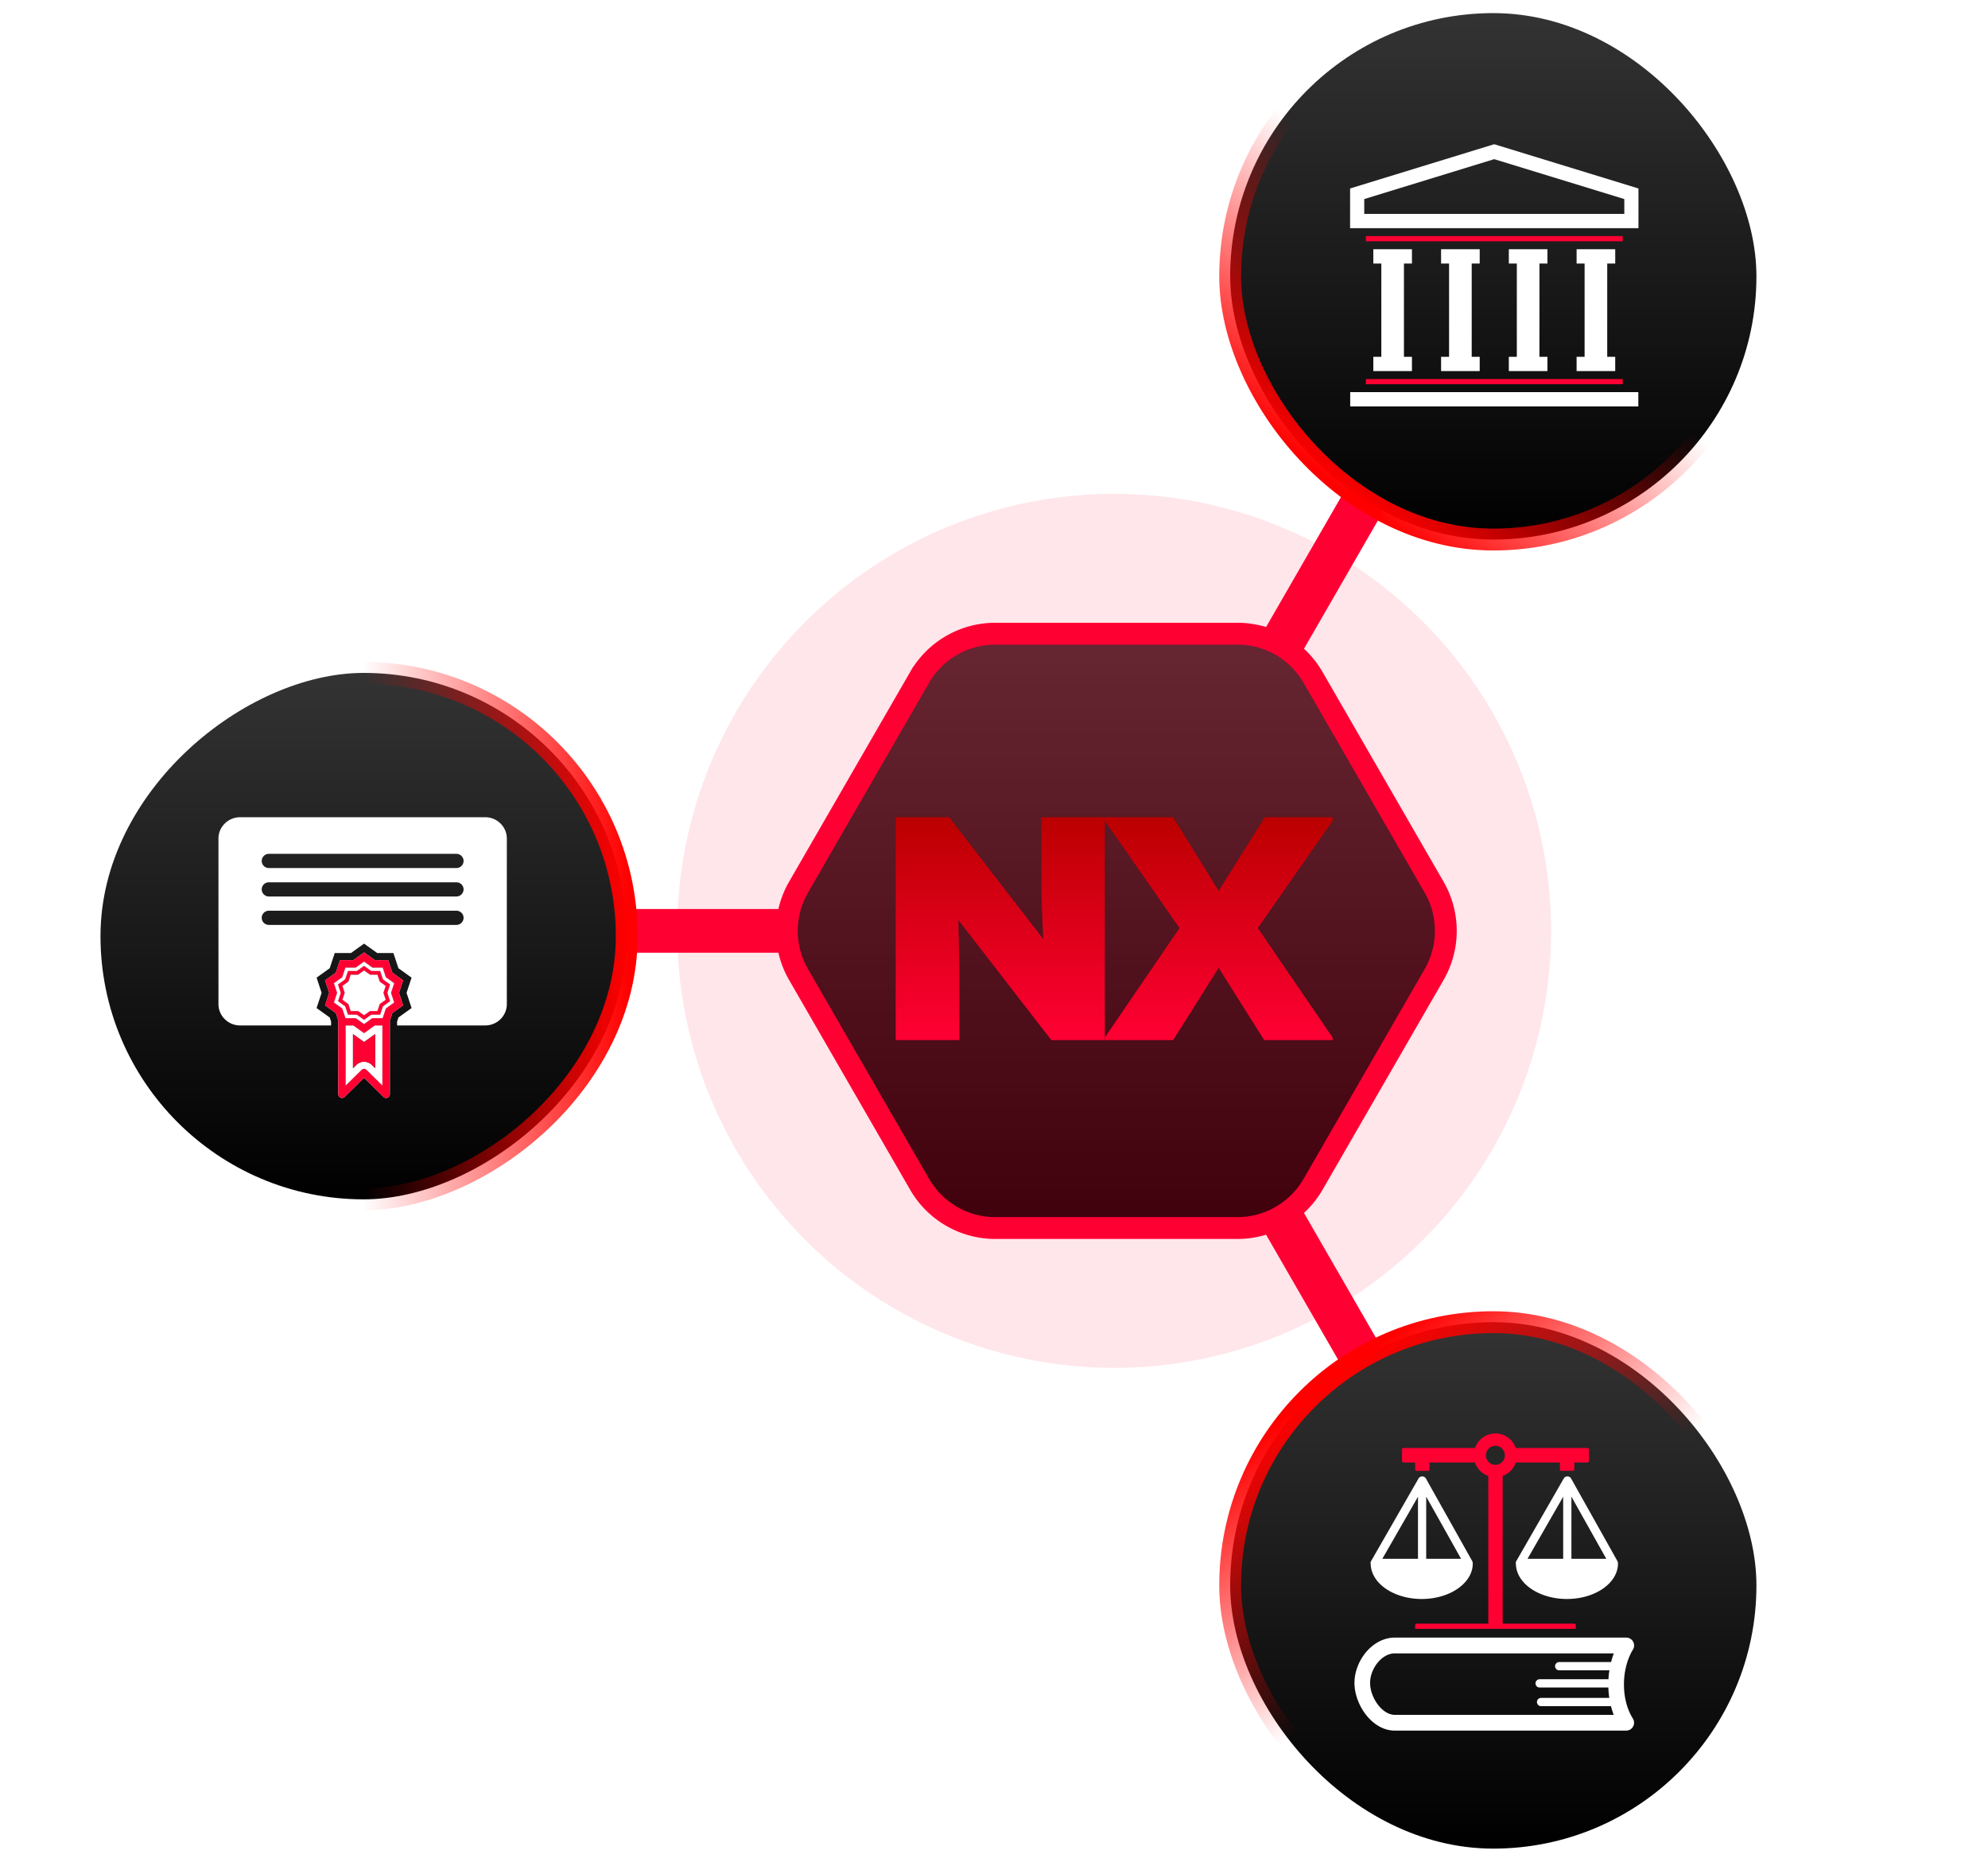
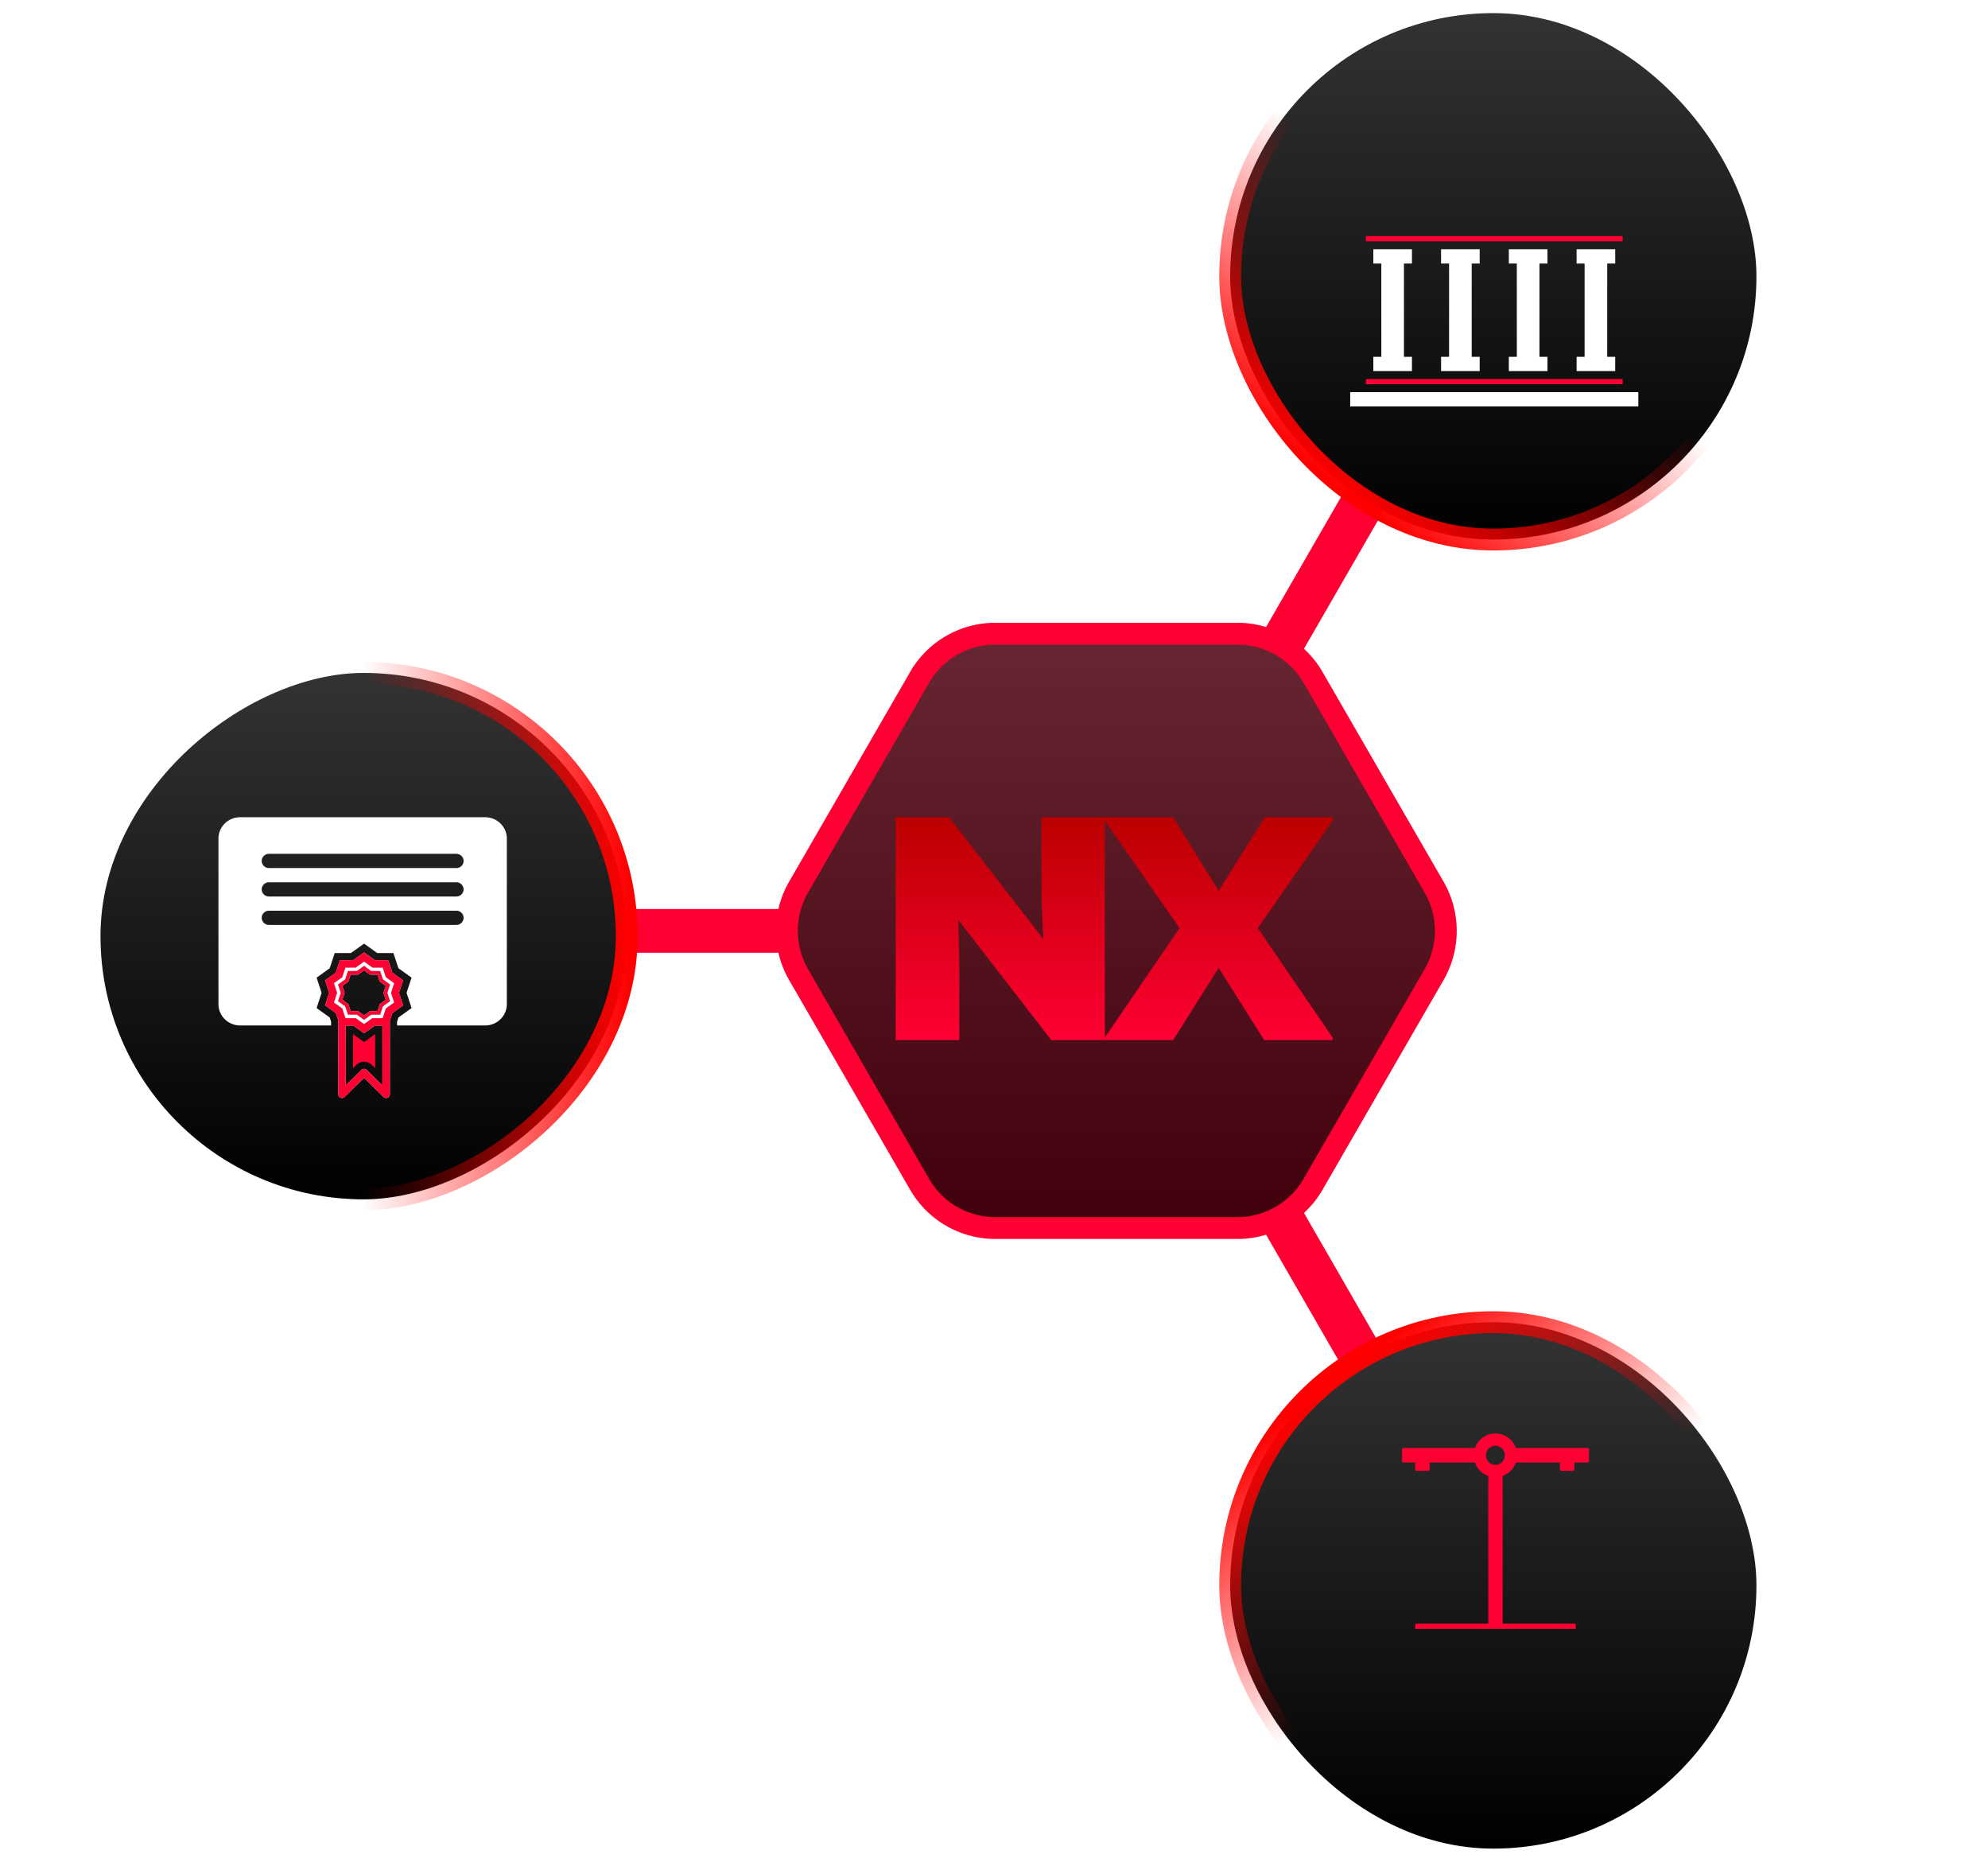
<svg xmlns="http://www.w3.org/2000/svg" width="455" height="426" fill="none">
  <g filter="url(#a)">
-     <circle cx="255" cy="213" r="100" fill="#F03" fill-opacity=".1" />
-   </g>
+     </g>
  <path stroke="#F03" stroke-linecap="round" stroke-width="10" d="m255.459 213 55.906 96.97M255.459 213H143.646m111.813 0 55.906-96.969" />
  <path fill="url(#b)" d="M182.771 222.998a20 20 0 0 1 0-19.996l27.706-48A19.999 19.999 0 0 1 227.798 145h55.404a19.999 19.999 0 0 1 17.321 10.002l27.706 48a20 20 0 0 1 0 19.996l-27.706 48A19.999 19.999 0 0 1 283.202 281h-55.404a19.999 19.999 0 0 1-17.321-10.002l-27.706-48z" />
  <path fill="#F03" fill-opacity=".25" d="M182.771 222.998a20 20 0 0 1 0-19.996l27.706-48A19.999 19.999 0 0 1 227.798 145h55.404a19.999 19.999 0 0 1 17.321 10.002l27.706 48a20 20 0 0 1 0 19.996l-27.706 48A19.999 19.999 0 0 1 283.202 281h-55.404a19.999 19.999 0 0 1-17.321-10.002l-27.706-48z" style="mix-blend-mode:overlay" />
  <path stroke="#F03" stroke-width="5" d="M182.771 222.998a20 20 0 0 1 0-19.996l27.706-48A19.999 19.999 0 0 1 227.798 145h55.404a19.999 19.999 0 0 1 17.321 10.002l27.706 48a20 20 0 0 1 0 19.996l-27.706 48A19.999 19.999 0 0 1 283.202 281h-55.404a19.999 19.999 0 0 1-17.321-10.002l-27.706-48z" />
  <path fill="url(#c)" d="m217.239 187 21.563 27.904c-.364-6.12-.364-8.451-.437-10.418V187h14.497v51h-12.239l-21.272-27.467.219 11.147V238H205v-51h12.239z" />
  <path fill="url(#d)" d="M278.92 203.83 289.483 187H305v.801l-17.12 24.553L305 237.417V238h-15.663l-10.417-16.539L268.502 238h-15.64v-.583l17.097-25.063-17.097-24.553V187h15.64l10.418 16.83z" />
  <rect width="120.445" height="120.459" x="281.555" y="302.541" fill="url(#e)" stroke="url(#f)" stroke-width="5" rx="60.222" />
-   <path fill="#fff" fill-rule="evenodd" d="M319.246 374.714h52.964c.988 0 1.79.808 1.79 1.805 0 .384-.12.742-.323 1.035-1.32 2.225-1.998 5.048-1.998 7.887 0 2.818.669 5.61 2.041 7.795a1.81 1.81 0 0 1-.559 2.482 1.771 1.771 0 0 1-.951.277l-52.964.005c-2.532 0-4.794-1.399-6.447-3.42-1.718-2.099-2.799-4.927-2.799-7.495 0-2.567 1.067-5.217 2.771-7.176 1.662-1.908 3.941-3.195 6.475-3.195zm49.46 15.69h-15.997a.941.941 0 0 1-.938-.944c0-.522.42-.946.938-.946h15.618a20.534 20.534 0 0 1-.216-2.379h-15.734a.942.942 0 0 1-.938-.946c0-.521.42-.945.938-.945h15.756c.039-.685.111-1.369.217-2.044h-11.495a.942.942 0 0 1-.937-.946.94.94 0 0 1 .937-.944h11.882c.174-.678.381-1.342.623-1.986h-50.114c-1.433 0-2.774.788-3.79 1.955-1.154 1.326-1.877 3.101-1.877 4.806 0 1.763.763 3.729 1.975 5.209 1.012 1.237 2.32 2.096 3.692 2.096h50.086a17.97 17.97 0 0 1-.626-1.986zm-9.093-52.038 10.558 18.816a.99.99 0 0 1 .128.51h.009l.003.071c0 4.482-5.231 8.117-11.681 8.117-6.38 0-11.566-3.557-11.677-7.971a.996.996 0 0 1 .14-.795l10.797-18.79a.974.974 0 0 1 1.341-.361c.17.098.299.239.382.403zm.041 4.092v14.22h7.978l-7.978-14.22zm-1.883 14.22V342.48l-8.157 14.198h8.157zm-31.39-18.312 10.558 18.816a.978.978 0 0 1 .126.51h.01l.001.037.001.034c0 4.482-5.23 8.117-11.681 8.117-6.38 0-11.565-3.557-11.677-7.971a.993.993 0 0 1 .14-.795l10.797-18.79a.98.98 0 0 1 1.725.042zm.039 4.092v14.22h7.979l-7.979-14.22zm-1.881 14.22V342.48l-8.158 14.198h8.158z" clip-rule="evenodd" />
  <path fill="#F03" fill-rule="evenodd" d="M343.925 337.717v33.808h16.417c.172 0 .315.143.315.318v.871h-36.76v-.871c0-.175.142-.318.316-.318h16.416v-33.793a4.997 4.997 0 0 1-3.06-3.083h-10.38v1.592a.32.32 0 0 1-.315.319h-2.664a.32.32 0 0 1-.315-.319v-1.592h-2.641c-.202 0-.366-.143-.366-.319v-2.686c0-.175.164-.318.366-.318h16.326c.685-1.938 2.519-3.326 4.675-3.326 2.156 0 3.99 1.388 4.675 3.326h16.369c.202 0 .368.143.368.318v2.686c0 .176-.166.319-.368.319h-2.977v1.592a.318.318 0 0 1-.315.319h-2.664a.32.32 0 0 1-.315-.319v-1.592h-10.087a5.024 5.024 0 0 1-1.164 1.877 4.982 4.982 0 0 1-1.852 1.191zm.492-4.712a2.172 2.172 0 0 0-2.162-2.182 2.172 2.172 0 0 0-2.162 2.182c0 1.203.968 2.18 2.162 2.18a2.172 2.172 0 0 0 2.162-2.18z" clip-rule="evenodd" />
  <rect width="120.445" height="120.459" x="281.555" y="3" fill="url(#g)" stroke="url(#h)" stroke-width="5" rx="60.222" />
  <path fill="#F03" d="M312.609 54.023h58.782v1.188h-58.782v-1.188z" />
  <path fill="#fff" d="M309.022 89.731h65.949V93h-65.949v-3.269zM321.327 60.3v21.342h1.831v3.268h-8.84v-3.268h1.831V60.3h-1.831v-3.27h8.84v3.27h-1.831zm15.506 0v21.342h1.83v3.268h-8.839v-3.268h1.83V60.3h-1.83v-3.27h8.839v3.27h-1.83zm15.505 0v21.342h1.831v3.268h-8.84v-3.268h1.831V60.3h-1.831v-3.27h8.84v3.27h-1.831zm15.513 0v21.342h1.831v3.268h-8.84v-3.268h1.831V60.3h-1.831v-3.27h8.84v3.27h-1.831z" />
  <path fill="#F03" fill-rule="evenodd" d="M371.391 86.73h-58.782v1.189h58.782V86.73z" clip-rule="evenodd" />
-   <path fill="#fff" fill-rule="evenodd" d="M341.985 33 309 43.125v9.085h66v-9.085L341.985 33zm29.774 12.547-29.774-9.13-29.744 9.13v3.395h59.518v-3.395z" clip-rule="evenodd" />
  <rect width="120.459" height="120.445" x="23" y="274.434" fill="url(#i)" stroke="url(#j)" stroke-width="5" rx="60.222" transform="rotate(-90 23 274.434)" />
  <g filter="url(#k)">
    <path fill="#fff" fill-rule="evenodd" d="M111.05 234.642c2.729 0 4.95-2.189 4.95-4.879v-37.884c0-2.69-2.221-4.879-4.95-4.879h-56.1c-2.729 0-4.95 2.189-4.95 4.879v37.884c0 2.69 2.221 4.879 4.95 4.879h20.827v-.875l-.314-.953-3.003-2.151 1.149-3.48-1.149-3.48 3.003-2.152 1.149-3.48h3.712l2.962-2.122.04-.03.041.03 2.963 2.122h3.711l1.15 3.48 2.3 1.649.708.507-1.148 3.476 1.149 3.48-3.003 2.151-.315.954v.874h20.168zm-6.6-36.014h-42.9c-.438 0-.857-.171-1.167-.476a1.614 1.614 0 0 1-.483-1.15c0-.431.174-.845.483-1.15.31-.305.73-.476 1.167-.476h42.9a1.664 1.664 0 0 1 1.167.476c.309.305.483.719.483 1.15 0 .431-.174.845-.483 1.15-.31.305-.729.476-1.167.476zm0 6.506h-42.9c-.438 0-.857-.172-1.167-.477a1.613 1.613 0 0 1 0-2.3c.31-.305.73-.476 1.167-.476h42.9c.438 0 .857.171 1.167.476.309.305.483.719.483 1.15 0 .432-.174.845-.483 1.15a1.652 1.652 0 0 1-1.167.477zm0 6.505h-42.9c-.438 0-.857-.172-1.167-.477a1.613 1.613 0 0 1 0-2.299c.31-.305.73-.477 1.167-.477h42.9c.438 0 .857.172 1.167.477.309.305.483.718.483 1.149 0 .432-.174.845-.483 1.15-.31.305-.729.477-1.167.477z" clip-rule="evenodd" />
    <path fill="#fff" fill-rule="evenodd" d="m77.45 233.579-.583-1.77-2.467-1.767.944-2.859-.944-2.86 2.466-1.767.944-2.859h3.05l2.467-1.767 2.466 1.767h3.05l.944 2.859 2.472 1.771-.943 2.856.944 2.859-2.467 1.767-.577 1.75.012.16c.003.033.004.066.005.099v16.573a.849.849 0 0 1-.53.78l-.003.002-.004.001a.847.847 0 0 1-.923-.18l-.002-.002-4.441-4.377-4.44 4.375a.867.867 0 0 1-1.32-.127.838.838 0 0 1-.143-.47v-16.625c0 .015 0-.016 0 0 .001-.043.008-.087.015-.131l.008-.058zm6.726 11.478h-.004l-.241-.238a.864.864 0 0 0-1.212 0l-3.581 3.53v-13.684h1.722l2.467 1.767 2.466-1.767h1.722v13.684l-3.34-3.292zm-.853-25.04 1.91 1.369h2.362l.732 2.214 1.91 1.37-.731 2.213.731 2.213-1.91 1.369-.731 2.214h-2.363l-1.91 1.369-1.91-1.369h-2.362l-.732-2.214-1.91-1.369.732-2.213-.732-2.213 1.91-1.37.732-2.214h2.362l1.91-1.369z" clip-rule="evenodd" />
    <path fill="#fff" fill-rule="evenodd" d="m77.38 225.28 1.64-1.178.63-1.903h2.032l1.641-1.176 1.642 1.176h2.032l.629 1.903 1.641 1.178-.629 1.902.63 1.904-1.642 1.177-.63 1.902h-2.031l-1.642 1.178-1.641-1.178H79.65l-.63-1.902-1.64-1.177.628-1.904-.629-1.902zm5.943-3.252-1.373.985h-1.701l-.527 1.592-1.373.985.527 1.593-.527 1.593 1.373.984.527 1.593h1.701l1.373.984 1.374-.984h1.7l.527-1.593 1.373-.984-.526-1.593.526-1.593-1.373-.985-.526-1.592h-1.701l-1.374-.985z" clip-rule="evenodd" />
    <path fill="#fff" fill-rule="evenodd" d="m85.233 221.386-1.91-1.369-1.91 1.369h-2.362l-.732 2.214-1.91 1.37.732 2.213-.732 2.213 1.91 1.369.732 2.214h2.362l1.91 1.369 1.91-1.369h2.362l.732-2.214 1.91-1.369-.731-2.213.731-2.213-1.91-1.37-.731-2.214h-2.363zm-6.212 2.716-1.642 1.178.63 1.902-.63 1.904 1.642 1.177.629 1.902h2.032l1.641 1.178 1.642-1.178h2.032l.629-1.902 1.641-1.177-.629-1.904.63-1.902-1.642-1.178-.63-1.903h-2.031l-1.642-1.176-1.641 1.176H79.65l-.63 1.903z" clip-rule="evenodd" />
-     <path fill="#fff" d="m81.95 223.013 1.373-.985 1.374.985h1.7l.527 1.592 1.373.985-.526 1.593.526 1.593-1.373.984-.526 1.593h-1.701l-1.374.984-1.373-.984h-1.701l-.527-1.593-1.373-.984.527-1.593-.527-1.593 1.373-.985.527-1.592h1.701z" />
    <path fill="#F03" fill-rule="evenodd" d="m83.327 215.919.04.03h-.081l.04-.03zm8.932 8.408-2.472-1.771-.944-2.859h-3.05l-2.466-1.767-2.467 1.767h-3.05l-.944 2.859-2.466 1.767.944 2.86-.944 2.859 2.467 1.767.583 1.77a1.928 1.928 0 0 1-.008.058 1.062 1.062 0 0 0-.015.131v16.625a.838.838 0 0 0 .529.781.867.867 0 0 0 .935-.184l4.439-4.375 4.44 4.377.003.002a.847.847 0 0 0 .923.18l.004-.001.003-.002a.849.849 0 0 0 .53-.78v-16.573a1.49 1.49 0 0 0-.005-.099l-.012-.16.577-1.75 2.467-1.767-.944-2.859.943-2.856zm-8.936-4.31 1.91 1.369h2.362l.732 2.214 1.91 1.37-.731 2.213.731 2.213-1.91 1.369-.731 2.214h-2.363l-1.91 1.369-1.91-1.369h-2.362l-.732-2.214-1.91-1.369.732-2.213-.732-2.213 1.91-1.37.732-2.214h2.362l1.91-1.369zm-4.185 14.648h1.722l2.467 1.767 2.466-1.767h1.722v13.684l-3.34-3.292h-.003l-.241-.238a.864.864 0 0 0-1.212 0l-3.581 3.53v-13.684zm-1.759-9.385 1.642-1.178.629-1.903h2.032l1.641-1.176 1.642 1.176h2.032l.629 1.903 1.641 1.178-.629 1.902.63 1.904-1.642 1.177-.63 1.902h-2.031l-1.642 1.178-1.641-1.178H79.65l-.63-1.902-1.64-1.177.628-1.904-.629-1.902zm5.944-3.252-1.373.985h-1.701l-.527 1.592-1.373.985.527 1.593-.527 1.593 1.373.984.527 1.593h1.701l1.373.984 1.374-.984h1.7l.527-1.593 1.373-.984-.526-1.593.526-1.593-1.373-.985-.526-1.592h-1.701l-1.374-.985z" clip-rule="evenodd" />
-     <path fill="#fff" fill-rule="evenodd" d="M84.172 245.057h.004l3.34 3.292v-13.684h-1.723l-2.466 1.767-2.467-1.767h-1.722v13.684l3.581-3.53a.864.864 0 0 1 1.212 0l.241.238zm-3.384-.634.764-.754a2.533 2.533 0 0 1 3.265-.238h.042l1.007.992v-7.799l-2.54 1.819-2.538-1.819v7.799z" clip-rule="evenodd" />
    <path fill="#F03" d="m81.552 243.669-.764.754v-7.799l2.539 1.819 2.538-1.819v7.799l-1.006-.992h-.042a2.533 2.533 0 0 0-3.265.238z" />
  </g>
  <defs>
    <linearGradient id="b" x1="255.02" x2="255.02" y1="145" y2="281.043" gradientUnits="userSpaceOnUse">
      <stop stop-color="#333" />
      <stop offset="1" />
    </linearGradient>
    <linearGradient id="c" x1="255" x2="255" y1="187" y2="238" gradientUnits="userSpaceOnUse">
      <stop stop-color="#B00" />
      <stop offset="1" stop-color="#F03" />
    </linearGradient>
    <linearGradient id="d" x1="255" x2="255" y1="187" y2="238" gradientUnits="userSpaceOnUse">
      <stop stop-color="#B00" />
      <stop offset="1" stop-color="#F03" />
    </linearGradient>
    <linearGradient id="e" x1="342" x2="342" y1="303" y2="423" gradientUnits="userSpaceOnUse">
      <stop stop-color="#333" />
      <stop offset="1" />
    </linearGradient>
    <linearGradient id="f" x1="312.067" x2="348.085" y1="310.572" y2="357.914" gradientUnits="userSpaceOnUse">
      <stop stop-color="red" />
      <stop offset="1" stop-color="red" stop-opacity="0" />
    </linearGradient>
    <linearGradient id="g" x1="342" x2="342" y1="3" y2="123" gradientUnits="userSpaceOnUse">
      <stop stop-color="#333" />
      <stop offset="1" />
    </linearGradient>
    <linearGradient id="h" x1="311.265" x2="348.103" y1="115.428" y2="68.214" gradientUnits="userSpaceOnUse">
      <stop stop-color="red" />
      <stop offset="1" stop-color="red" stop-opacity="0" />
    </linearGradient>
    <linearGradient id="i" x1="143.459" x2="22.962" y1="334.289" y2="334.289" gradientUnits="userSpaceOnUse">
      <stop stop-color="#333" />
      <stop offset="1" />
    </linearGradient>
    <linearGradient id="j" x1="83.461" x2="83.461" y1="395.229" y2="334.461" gradientUnits="userSpaceOnUse">
      <stop stop-color="red" />
      <stop offset="1" stop-color="red" stop-opacity="0" />
    </linearGradient>
    <filter id="a" width="400" height="400" x="55" y="13" color-interpolation-filters="sRGB" filterUnits="userSpaceOnUse">
      <feFlood flood-opacity="0" result="BackgroundImageFix" />
      <feBlend in="SourceGraphic" in2="BackgroundImageFix" result="shape" />
      <feGaussianBlur result="effect1_foregroundBlur_119_82" stdDeviation="50" />
    </filter>
    <filter id="k" width="166" height="164.24" x="0" y="137" color-interpolation-filters="sRGB" filterUnits="userSpaceOnUse">
      <feFlood flood-opacity="0" result="BackgroundImageFix" />
      <feColorMatrix in="SourceAlpha" result="hardAlpha" values="0 0 0 0 0 0 0 0 0 0 0 0 0 0 0 0 0 0 127 0" />
      <feOffset />
      <feGaussianBlur stdDeviation="25" />
      <feColorMatrix values="0 0 0 0 0 0 0 0 0 0 0 0 0 0 0 0 0 0 0.5 0" />
      <feBlend in2="BackgroundImageFix" result="effect1_dropShadow_119_82" />
      <feBlend in="SourceGraphic" in2="effect1_dropShadow_119_82" result="shape" />
    </filter>
  </defs>
</svg>